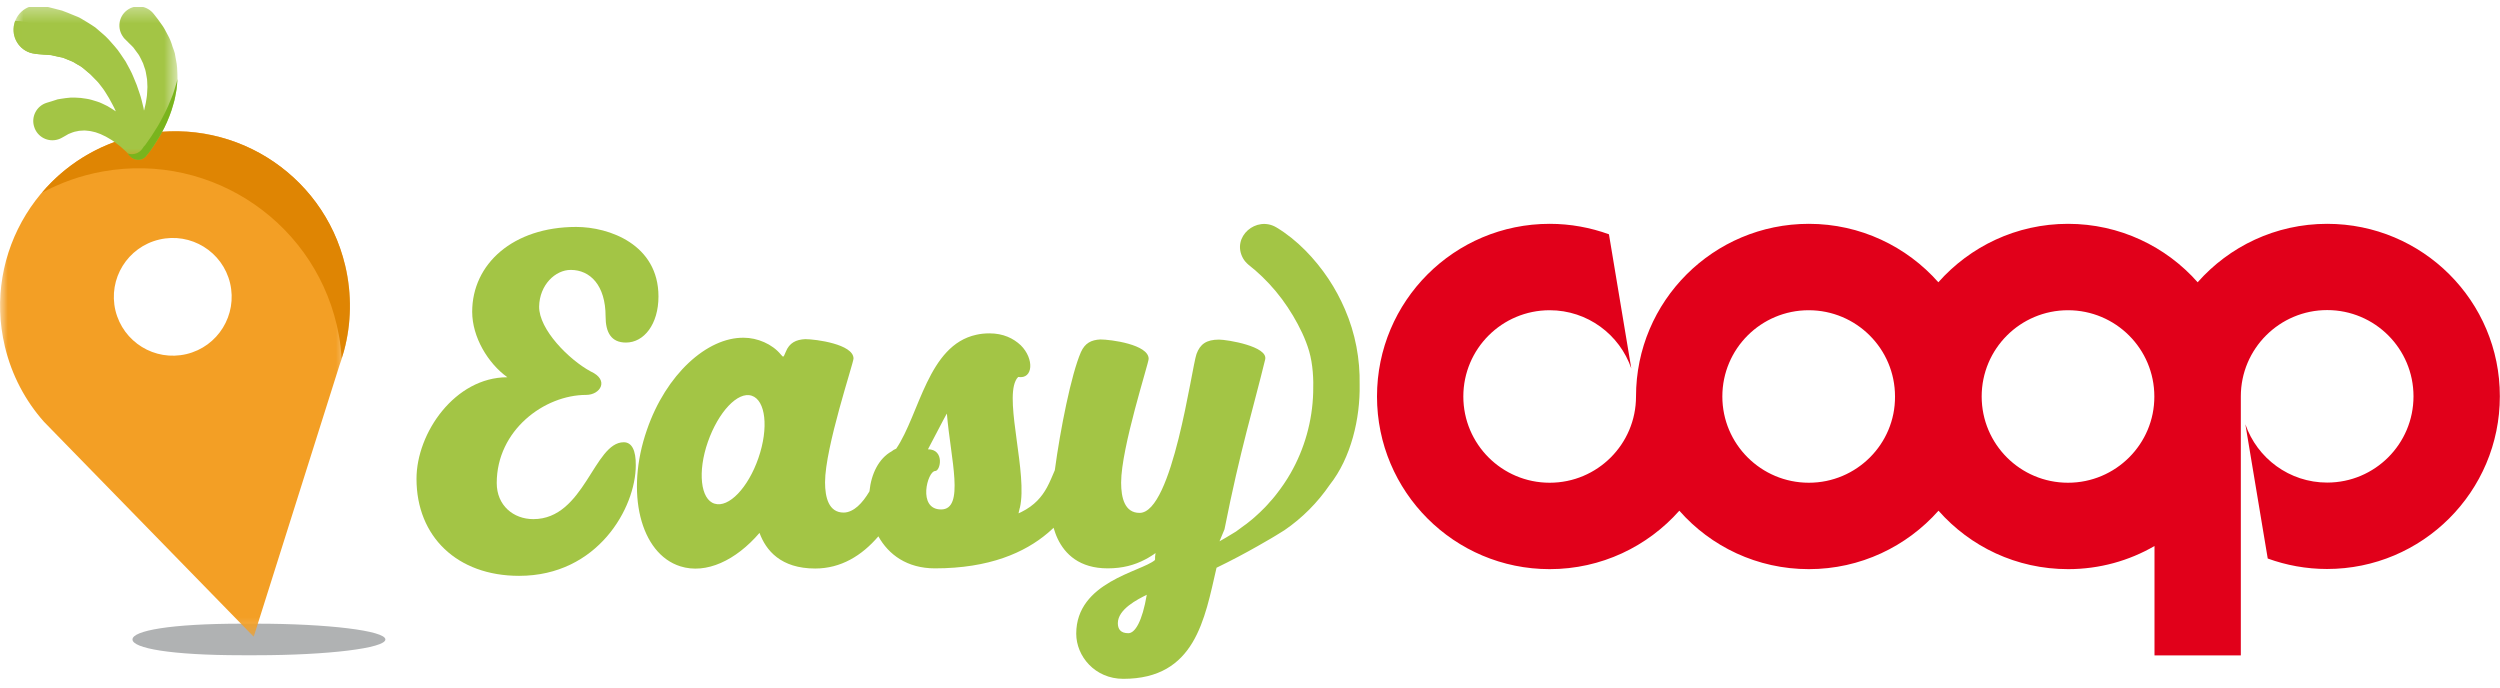
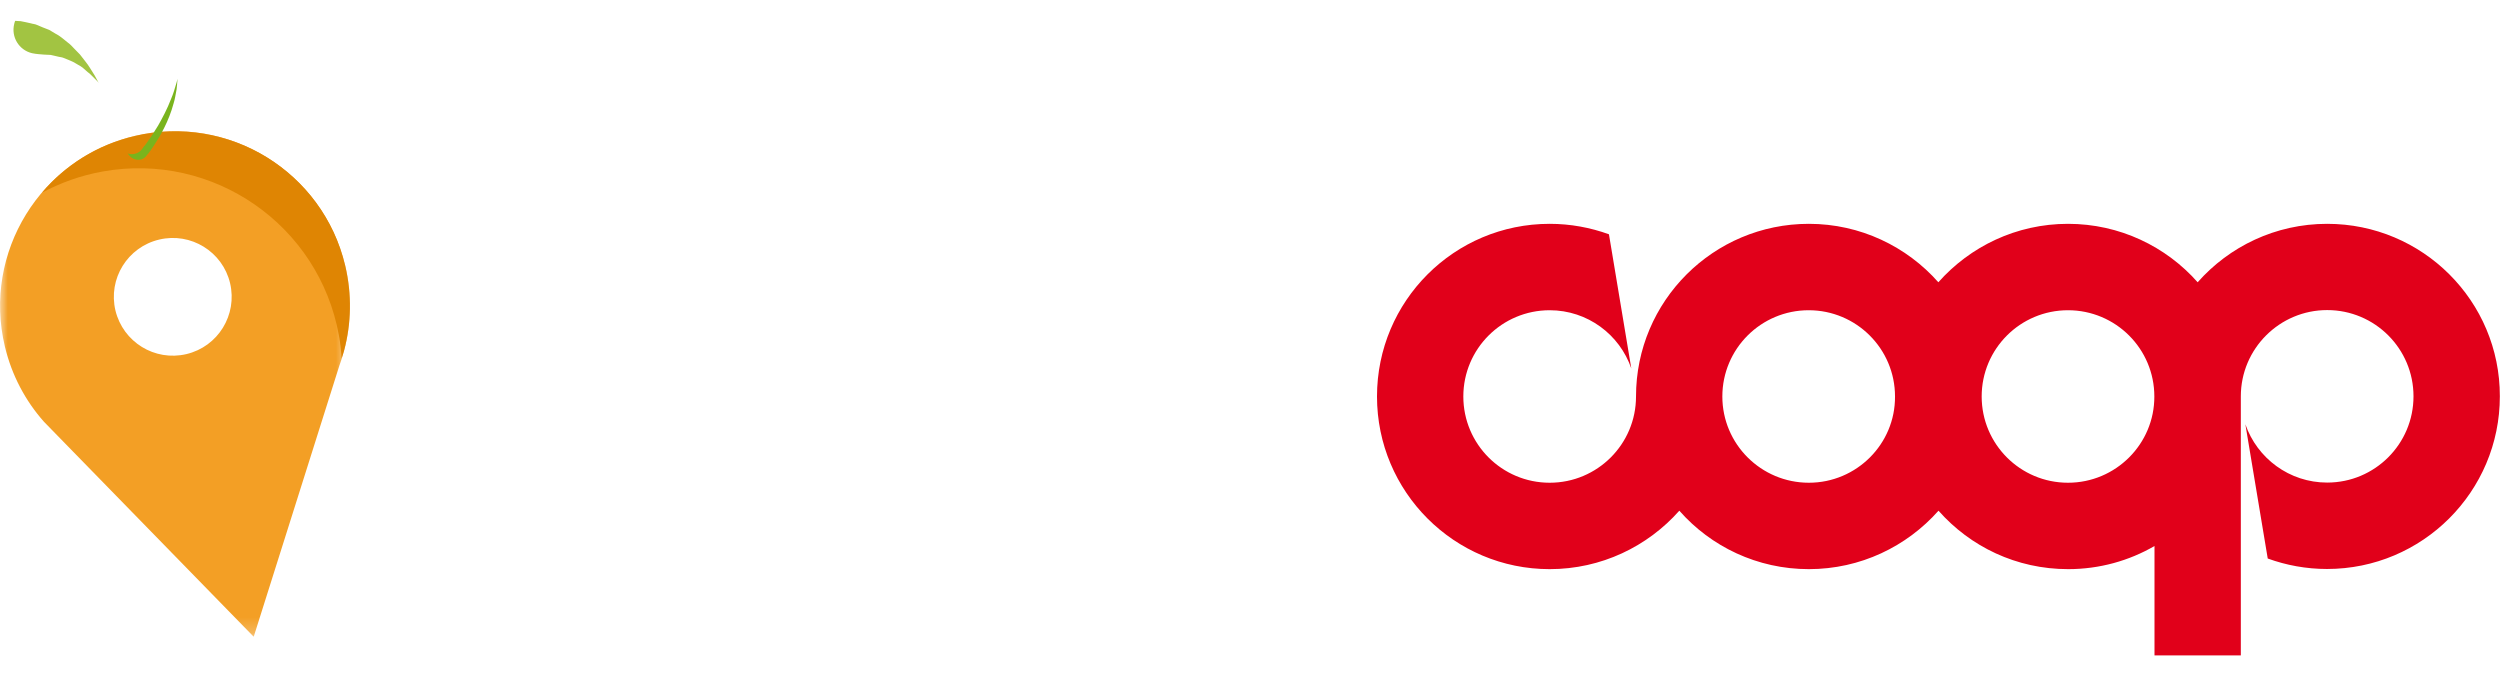
<svg xmlns="http://www.w3.org/2000/svg" width="160" height="44" viewBox="0 0 160 44" fill="none">
  <g clip-path="url(#clip0_381_1262)">
    <path fill-rule="evenodd" clip-rule="evenodd" d="M1.982 1.495C2.102 1.535 2.242 1.535 2.362 1.595L2.742 1.755C2.873 1.805 3.013 1.855 3.153 1.915L3.553 2.155C3.843 2.295 4.084 2.525 4.354 2.735C4.494 2.835 4.614 2.965 4.734 3.095L5.115 3.485C5.335 3.785 5.585 4.055 5.775 4.375C5.976 4.675 6.156 4.985 6.316 5.305C6.286 5.265 6.256 5.235 6.236 5.205L5.936 4.905C5.835 4.805 5.745 4.705 5.625 4.625C5.415 4.435 5.225 4.255 4.995 4.145C4.885 4.085 4.784 4.015 4.684 3.965C4.574 3.905 4.464 3.875 4.364 3.825C4.264 3.785 4.164 3.745 4.064 3.705C3.974 3.665 3.864 3.655 3.763 3.635C3.573 3.595 3.403 3.545 3.243 3.515L2.822 3.495L2.462 3.465L2.282 3.445C2.212 3.435 2.132 3.425 2.052 3.405C1.211 3.205 0.7 2.365 0.911 1.525C0.921 1.455 0.951 1.395 0.971 1.335C1.081 1.335 1.191 1.345 1.321 1.355C1.521 1.385 1.741 1.445 1.982 1.495Z" fill="#A2C442" />
-     <path fill-rule="evenodd" clip-rule="evenodd" d="M16.416 39.915C20.971 39.915 24.665 40.365 24.665 40.925C24.665 41.485 20.971 41.935 16.416 41.935H16.026H15.476C10.921 41.935 8.479 41.485 8.479 40.925C8.479 40.365 10.911 39.915 15.476 39.915H16.026H16.416Z" fill="#B0B2B3" />
    <mask id="mask0_381_1262" style="mask-type:alpha" maskUnits="userSpaceOnUse" x="0" y="8" width="23" height="33">
      <path fill-rule="evenodd" clip-rule="evenodd" d="M0 8.402H22.392V40.762H0V8.402Z" fill="white" />
    </mask>
    <g mask="url(#mask0_381_1262)">
      <path fill-rule="evenodd" clip-rule="evenodd" d="M11.932 22.662C9.9 23.142 7.878 21.892 7.388 19.872C6.907 17.842 8.159 15.812 10.191 15.332C12.213 14.852 14.245 16.102 14.725 18.122C15.206 20.152 13.954 22.182 11.932 22.662ZM22.093 17.002C20.661 10.992 14.625 7.272 8.609 8.702C2.593 10.132 -1.121 16.162 0.311 22.172C0.751 24.022 1.632 25.662 2.813 26.992L3.544 27.742L16.237 40.752L21.712 23.422C21.832 23.102 21.932 22.772 22.022 22.432C22.483 20.712 22.533 18.852 22.093 17.002Z" fill="#F39F25" />
    </g>
-     <path fill-rule="evenodd" clip-rule="evenodd" d="M6.577 10.975C5.175 11.225 3.874 11.695 2.683 12.335C4.164 10.585 6.206 9.275 8.609 8.705C14.625 7.275 20.661 10.995 22.092 16.995C22.532 18.855 22.482 20.705 22.022 22.435C21.972 22.605 21.922 22.775 21.862 22.935C21.832 22.455 21.782 21.965 21.692 21.475C20.42 14.405 13.654 9.705 6.577 10.975Z" fill="#DF8503" />
+     <path fill-rule="evenodd" clip-rule="evenodd" d="M6.577 10.975C5.175 11.225 3.874 11.695 2.683 12.335C4.164 10.585 6.206 9.275 8.609 8.705C14.625 7.275 20.661 10.995 22.092 16.995C22.532 18.855 22.482 20.705 22.022 22.435C21.972 22.605 21.922 22.775 21.862 22.935C21.832 22.455 21.782 21.965 21.692 21.475C20.42 14.405 13.654 9.705 6.577 10.975" fill="#DF8503" />
    <mask id="mask1_381_1262" style="mask-type:alpha" maskUnits="userSpaceOnUse" x="0" y="0" width="12" height="11">
      <path fill-rule="evenodd" clip-rule="evenodd" d="M0.866 0.338H11.367V10.238H0.866V0.338Z" fill="white" />
    </mask>
    <g mask="url(#mask1_381_1262)">
-       <path fill-rule="evenodd" clip-rule="evenodd" d="M11.357 4.788C11.347 4.468 11.337 4.158 11.267 3.858L11.187 3.408C11.147 3.268 11.097 3.128 11.047 2.998C10.966 2.718 10.866 2.468 10.746 2.258C10.626 2.038 10.526 1.828 10.416 1.668C10.296 1.508 10.196 1.368 10.116 1.248L9.845 0.898C9.425 0.358 8.664 0.248 8.124 0.658C7.583 1.068 7.483 1.838 7.893 2.378C7.913 2.418 7.943 2.448 7.984 2.488L8.094 2.598C8.094 2.598 8.164 2.668 8.294 2.798C8.364 2.868 8.444 2.938 8.534 3.038C8.614 3.138 8.684 3.248 8.784 3.378C8.884 3.498 8.964 3.648 9.035 3.798C9.065 3.878 9.115 3.958 9.155 4.048L9.245 4.318C9.325 4.498 9.345 4.708 9.385 4.918C9.435 5.118 9.415 5.348 9.435 5.568C9.415 5.798 9.425 6.028 9.385 6.258C9.355 6.478 9.315 6.708 9.255 6.928C9.245 6.978 9.235 7.028 9.215 7.078C9.205 7.018 9.195 6.958 9.185 6.908C9.105 6.598 9.045 6.278 8.924 5.948C8.824 5.618 8.694 5.278 8.544 4.938C8.414 4.598 8.214 4.268 8.034 3.928L7.703 3.438C7.593 3.278 7.483 3.118 7.343 2.968C7.083 2.668 6.832 2.368 6.532 2.128L6.102 1.758C5.951 1.648 5.791 1.558 5.641 1.458L5.191 1.188C5.051 1.098 4.89 1.048 4.75 0.988C4.47 0.878 4.21 0.758 3.97 0.678C3.729 0.618 3.519 0.568 3.349 0.518L2.798 0.378C1.957 0.178 1.117 0.688 0.916 1.528C0.706 2.358 1.217 3.208 2.048 3.408C2.128 3.428 2.208 3.438 2.278 3.448L2.458 3.468L2.818 3.498L3.239 3.528C3.399 3.548 3.559 3.608 3.759 3.638C3.849 3.668 3.959 3.668 4.06 3.708C4.16 3.748 4.26 3.788 4.36 3.828C4.46 3.868 4.58 3.908 4.68 3.958C4.78 4.018 4.88 4.088 4.991 4.148C5.221 4.258 5.411 4.438 5.621 4.608C5.731 4.688 5.831 4.788 5.921 4.888L6.222 5.198C6.392 5.428 6.592 5.648 6.742 5.898C6.902 6.148 7.053 6.398 7.183 6.658C7.273 6.818 7.343 6.968 7.413 7.128C7.243 7.008 7.053 6.898 6.872 6.788C6.652 6.688 6.452 6.568 6.212 6.498C5.982 6.428 5.751 6.348 5.521 6.318L5.171 6.268C5.061 6.258 4.94 6.258 4.83 6.248C4.61 6.238 4.4 6.248 4.21 6.278C4.02 6.308 3.839 6.328 3.689 6.358C3.549 6.408 3.419 6.448 3.319 6.478C3.109 6.548 2.989 6.578 2.989 6.578C2.338 6.778 1.978 7.478 2.188 8.118C2.388 8.768 3.079 9.128 3.729 8.918C3.799 8.898 3.859 8.868 3.919 8.838L4.03 8.778L4.19 8.688L4.38 8.578C4.45 8.548 4.54 8.518 4.63 8.478C4.72 8.438 4.83 8.418 4.94 8.398C5.001 8.388 5.051 8.368 5.111 8.368L5.291 8.358C5.421 8.338 5.551 8.368 5.691 8.378C5.831 8.388 5.971 8.438 6.122 8.468C6.262 8.528 6.412 8.558 6.552 8.638C6.692 8.698 6.832 8.768 6.973 8.858C7.243 9.008 7.483 9.198 7.683 9.358C7.883 9.528 8.044 9.678 8.154 9.788C8.204 9.838 8.264 9.918 8.304 9.948L8.354 9.998C8.424 10.098 8.514 10.158 8.614 10.188C8.884 10.298 9.195 10.208 9.365 9.978L9.405 9.928L9.465 9.848C9.495 9.798 9.535 9.758 9.615 9.648C9.765 9.448 9.966 9.148 10.186 8.778C10.406 8.398 10.646 7.958 10.836 7.438C10.947 7.178 11.027 6.908 11.107 6.618C11.197 6.328 11.237 6.028 11.297 5.718C11.317 5.408 11.377 5.098 11.357 4.788Z" fill="#A3C545" />
-     </g>
+       </g>
    <path fill-rule="evenodd" clip-rule="evenodd" d="M8.218 9.835C8.538 9.925 8.889 9.815 9.089 9.545L9.129 9.485C9.129 9.485 9.159 9.455 9.199 9.385C9.259 9.325 9.309 9.275 9.399 9.135C9.589 8.875 9.84 8.505 10.12 8.035C10.39 7.555 10.7 6.985 10.951 6.325C11.091 6.005 11.191 5.655 11.301 5.285C11.321 5.205 11.341 5.125 11.361 5.045C11.351 5.275 11.321 5.505 11.301 5.725C11.241 6.025 11.201 6.335 11.111 6.615C11.031 6.905 10.941 7.185 10.841 7.435C10.64 7.955 10.4 8.405 10.19 8.775C9.96 9.155 9.76 9.455 9.619 9.655C9.539 9.765 9.499 9.805 9.469 9.855C9.419 9.905 9.399 9.925 9.399 9.925L9.369 9.975C9.219 10.175 8.959 10.265 8.719 10.215C8.578 10.195 8.448 10.125 8.348 10.025L8.298 9.975C8.268 9.935 8.208 9.875 8.168 9.825L8.218 9.835Z" fill="#79B41D" />
    <path fill-rule="evenodd" clip-rule="evenodd" d="M132.352 30.895C129.299 30.895 126.827 28.425 126.827 25.375C126.827 22.325 129.299 19.855 132.352 19.855C135.405 19.855 137.878 22.325 137.878 25.375C137.888 28.415 135.405 30.895 132.352 30.895ZM115.766 30.895C112.713 30.895 110.23 28.425 110.23 25.375C110.23 22.325 112.703 19.855 115.756 19.855C118.809 19.855 121.281 22.325 121.281 25.375C121.301 28.415 118.819 30.895 115.766 30.895ZM148.939 14.325C145.635 14.325 142.672 15.775 140.65 18.065C138.628 15.775 135.655 14.325 132.352 14.325C129.049 14.325 126.086 15.775 124.054 18.065C122.032 15.775 119.059 14.325 115.766 14.325C109.659 14.325 104.705 19.265 104.705 25.375C104.705 28.425 102.232 30.895 99.179 30.895C96.126 30.895 93.653 28.425 93.653 25.375C93.653 22.325 96.126 19.855 99.179 19.855C101.601 19.855 103.663 21.415 104.404 23.585L102.973 14.995C101.792 14.565 100.51 14.325 99.179 14.325C93.073 14.325 88.128 19.265 88.128 25.375C88.128 31.475 93.073 36.425 99.179 36.425C102.482 36.425 105.445 34.975 107.477 32.685C109.499 34.985 112.472 36.425 115.766 36.425C119.069 36.425 122.032 34.975 124.064 32.685C126.096 34.985 129.049 36.425 132.362 36.425C134.374 36.425 136.266 35.885 137.888 34.945V41.945H143.413V25.365C143.413 22.315 145.896 19.845 148.939 19.845C151.992 19.845 154.464 22.315 154.464 25.365C154.464 28.415 151.992 30.885 148.939 30.885C146.516 30.885 144.454 29.325 143.704 27.155L145.135 35.745C146.316 36.175 147.597 36.415 148.929 36.415C155.035 36.415 159.99 31.465 159.99 25.365C160 19.265 155.045 14.325 148.939 14.325Z" fill="#E1001A" />
-     <path fill-rule="evenodd" clip-rule="evenodd" d="M39.919 28.304C38.008 28.304 37.407 33.224 34.134 33.224C32.862 33.224 31.791 32.354 31.791 30.914C31.791 27.534 34.834 25.274 37.517 25.274C38.418 25.274 39.019 24.324 37.807 23.774C36.416 23.024 34.484 21.084 34.504 19.614C34.534 18.224 35.545 17.274 36.526 17.274C37.767 17.274 38.758 18.254 38.758 20.254C38.758 21.264 39.109 21.924 40.06 21.924C41.221 21.924 42.142 20.744 42.142 18.974C42.142 15.644 38.989 14.524 36.877 14.524C32.832 14.524 30.22 16.894 30.22 19.954C30.22 21.574 31.231 23.254 32.472 24.144C29.119 24.144 26.656 27.704 26.656 30.644C26.656 34.344 29.259 36.854 33.223 36.854C38.258 36.854 40.69 32.494 40.69 29.774C40.7 28.824 40.44 28.304 39.919 28.304Z" fill="#A3C545" />
-     <path fill-rule="evenodd" clip-rule="evenodd" d="M72.212 40.525C71.722 40.525 71.542 40.265 71.542 39.885C71.542 38.985 72.813 38.355 73.394 38.065C73.103 39.775 72.643 40.525 72.212 40.525ZM60.23 32.605C58.699 32.605 59.359 30.145 59.85 30.145C60.2 30.145 60.461 28.755 59.389 28.755C60.37 26.875 60.601 26.445 60.601 26.475C60.841 29.375 61.762 32.605 60.23 32.605ZM48.539 29.315C47.878 31.225 46.637 32.515 45.736 32.235C44.835 31.975 44.635 30.185 45.306 28.275C45.976 26.365 47.217 25.035 48.108 25.325C48.999 25.615 49.209 27.375 48.539 29.315ZM73.924 35.795L73.914 35.845C73.043 36.595 68.879 37.235 68.879 40.555C68.879 41.995 70.07 43.445 71.892 43.445C76.497 43.445 77.097 39.625 77.858 36.335C78.809 35.875 79.69 35.405 80.501 34.945C80.791 34.785 81.071 34.615 81.352 34.455L81.602 34.305C81.612 34.295 81.632 34.285 81.652 34.275C81.842 34.155 82.022 34.045 82.202 33.935C83.344 33.155 84.325 32.165 85.105 31.025C86.467 29.305 87.057 26.775 87.017 24.615C87.047 22.985 86.747 21.345 86.076 19.795C85.786 19.125 85.436 18.465 85.015 17.835C84.164 16.565 83.013 15.345 81.692 14.555C80.411 13.785 78.799 15.155 79.55 16.525C79.73 16.855 80.05 17.055 80.331 17.295C80.641 17.565 80.941 17.855 81.221 18.155C81.802 18.775 82.312 19.465 82.753 20.205C83.173 20.915 83.554 21.685 83.784 22.475C84.024 23.305 84.074 24.245 84.044 25.115C83.994 26.935 83.494 28.725 82.593 30.295C82.323 30.765 82.022 31.205 81.692 31.625L81.582 31.765C81.482 31.895 81.371 32.015 81.261 32.135C81.221 32.185 81.171 32.235 81.131 32.285C81.021 32.405 80.911 32.525 80.791 32.635L80.651 32.775C80.531 32.885 80.411 32.995 80.29 33.105C80.24 33.145 80.19 33.195 80.14 33.235C80.03 33.325 79.91 33.425 79.79 33.515C79.78 33.525 79.76 33.535 79.75 33.545L79.61 33.645C79.47 33.745 79.329 33.855 79.189 33.955C79.159 33.975 79.129 33.995 79.109 34.015C78.619 34.325 78.218 34.545 78.098 34.615L78.048 34.645L78.368 33.875C79.379 28.755 80.25 25.985 80.971 23.005C81.171 22.165 78.539 21.735 78.018 21.735C77.207 21.735 76.807 22.025 76.577 22.655C76.256 23.555 75.045 32.825 72.933 32.825C71.982 32.825 71.752 31.865 71.752 30.885C71.752 28.655 73.514 23.255 73.514 22.965C73.514 22.045 71.081 21.725 70.421 21.725C69.84 21.755 69.44 21.955 69.179 22.535C68.559 23.955 67.858 27.485 67.508 30.095C67.347 30.465 67.197 30.845 67.007 31.195C66.677 31.795 66.216 32.345 65.376 32.765C65.316 32.795 65.255 32.825 65.185 32.855C65.205 32.785 65.215 32.715 65.235 32.635C65.245 32.585 65.255 32.535 65.275 32.485C65.766 30.345 64.325 25.805 64.995 24.375C65.035 24.275 65.095 24.195 65.165 24.125C66.126 24.285 66.206 22.965 65.326 22.095C64.855 21.655 64.214 21.335 63.324 21.335C63.023 21.335 62.743 21.365 62.483 21.425C59.389 22.095 58.859 26.495 57.358 28.715C57.247 28.755 57.147 28.815 57.067 28.885C56.246 29.335 55.756 30.325 55.646 31.445C55.416 31.835 55.165 32.165 54.895 32.405C54.635 32.635 54.315 32.805 53.994 32.805C53.043 32.805 52.803 31.845 52.803 30.865C52.803 28.635 54.625 23.235 54.625 22.945C54.625 22.025 52.192 21.705 51.532 21.705C50.951 21.735 50.521 21.935 50.29 22.515C50.12 22.925 50.14 22.865 49.97 22.685C49.42 22.015 48.469 21.615 47.598 21.615C45.255 21.585 42.623 23.955 41.402 27.515C40.01 31.505 40.971 35.435 43.544 36.245C45.195 36.765 47.097 35.865 48.609 34.105C49.019 35.225 49.97 36.385 52.172 36.385C53.814 36.385 55.155 35.565 56.216 34.325C56.867 35.495 58.048 36.375 59.84 36.375C63.313 36.375 65.586 35.365 67.067 34.105C67.197 33.995 67.317 33.885 67.428 33.775C67.498 34.005 67.578 34.245 67.688 34.475C68.158 35.465 69.089 36.375 70.891 36.375C71.842 36.375 72.613 36.165 73.293 35.805C73.424 35.735 73.554 35.665 73.674 35.585C73.774 35.525 73.864 35.465 73.954 35.395L73.924 35.635V35.795Z" fill="#A3C545" />
  </g>
  <defs>
    <clipPath id="clip0_381_1262">
      <rect width="160" height="43.11" fill="white" transform="translate(0 0.445)" />
    </clipPath>
  </defs>
</svg>